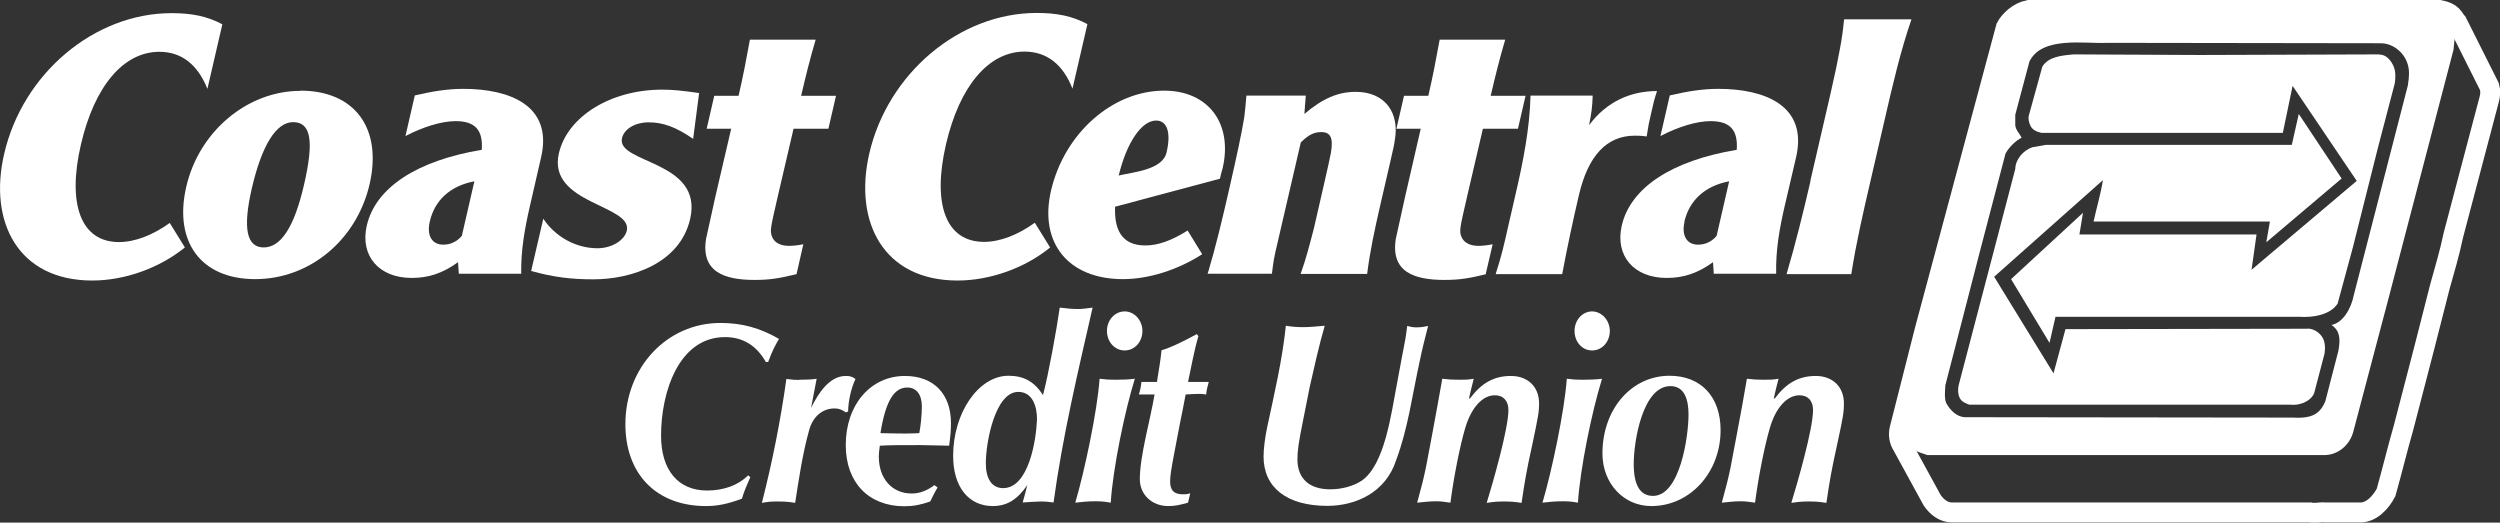
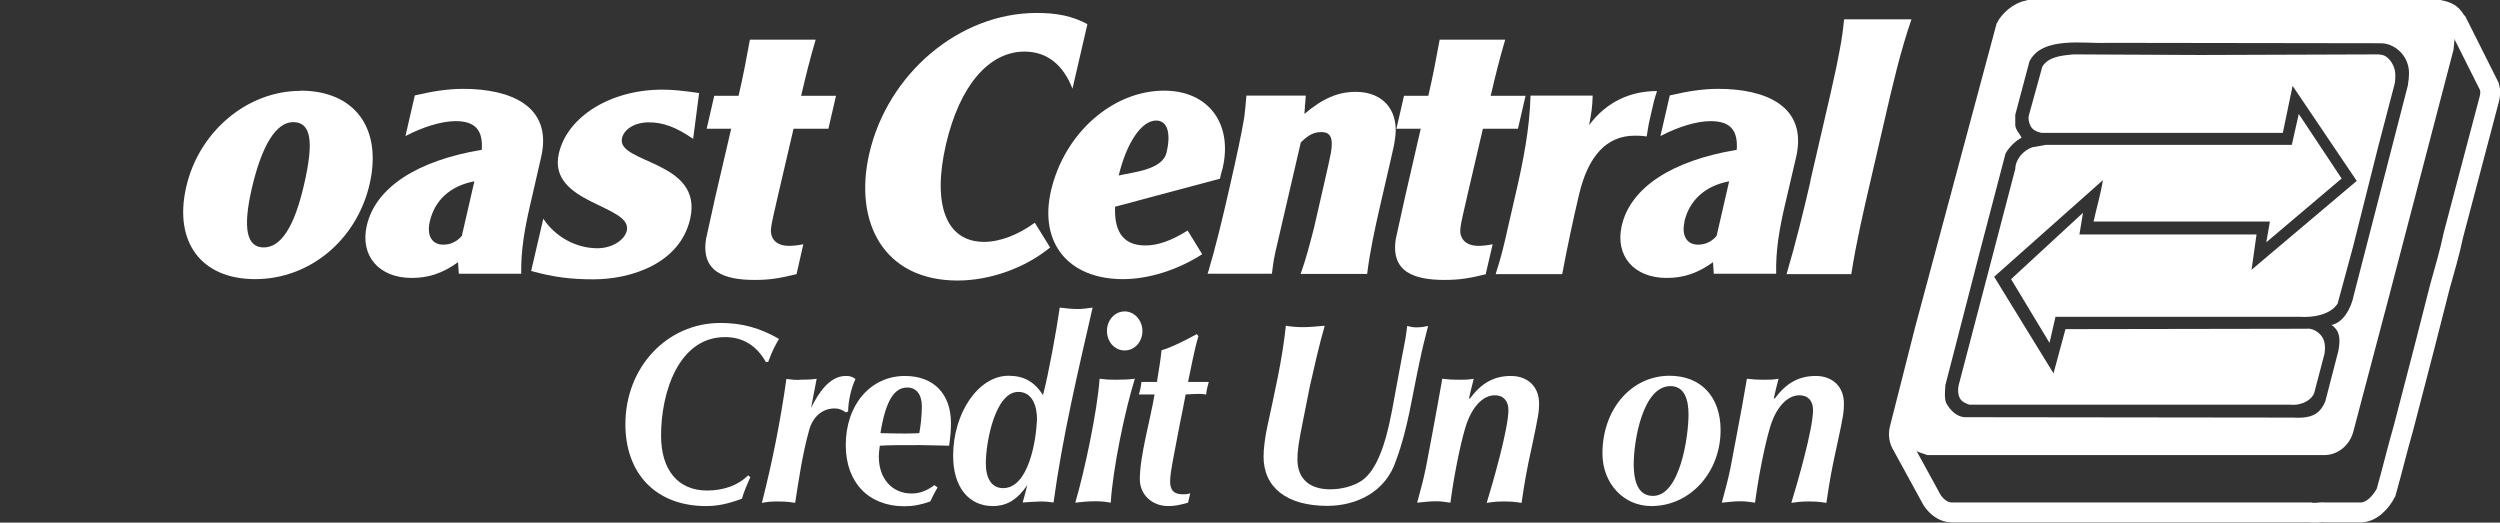
<svg xmlns="http://www.w3.org/2000/svg" id="Layer_2" data-name="Layer 2" viewBox="0 0 125.48 26.23">
  <rect x="0" y="0" width="125.48" height="26.23" fill="#333333" stroke="none" />
  <defs>
    <style>
      .cls-1 {
        stroke-miterlimit: 10;
      }

      .cls-1, .cls-2, .cls-3 {
        fill: none;
        stroke: #fff;
      }

      .cls-4 {
        fill: #fff;
        stroke-width: 0px;
      }

      .cls-2 {
        stroke-width: .72px;
      }

      .cls-3 {
        stroke-width: .7px;
      }
    </style>
  </defs>
  <g id="Layer_1-2" data-name="Layer 1">
    <path class="cls-4" d="M38.55,18.17h-.11c-.47-.83-1.15-1.25-2.05-1.25-2.32,0-3.21,2.76-3.21,4.94,0,1.73.85,2.76,2.31,2.76.85,0,1.57-.27,2.06-.76l.11.09c-.15.35-.32.71-.42,1.08-.71.26-1.2.37-1.81.37-2.47,0-4.04-1.59-4.04-4.11,0-2.86,2.09-5.08,4.77-5.08,1.08,0,1.99.25,2.94.8-.24.41-.33.59-.55,1.17" />
    <path class="cls-4" d="M40.1,19.06c.39,0,.64-.01.89-.05l-.28,1.46c.36-.72.91-1.6,1.74-1.6.21,0,.32.03.49.15-.21.43-.37,1.12-.37,1.63l-.11.05c-.21-.14-.35-.2-.57-.2-.62,0-1.1.42-1.28,1.1-.33,1.18-.51,2.42-.7,3.64-.35-.06-.55-.07-.9-.07-.3,0-.43.01-.77.07.52-2.03.94-4.14,1.23-6.22.3.04.44.05.63.05" />
    <path class="cls-4" d="M46.27,20.4c0-.59-.27-.95-.73-.95-.68,0-1.09.7-1.35,2.29.46.01.81.02,1.23.02.35,0,.44-.01.72-.02.07-.32.13-.95.13-1.34M47.06,24.47c-.14.22-.25.46-.37.7-.48.17-.86.24-1.3.24-1.79,0-2.94-1.19-2.94-3.07,0-2.02,1.24-3.47,2.97-3.47,1.44,0,2.31.9,2.31,2.36,0,.33-.01.52-.09,1.14-.48,0-.97-.03-1.46-.03-.95,0-1.48,0-2.02.03-.04.26-.05.42-.05.55,0,1.1.66,1.85,1.65,1.85.39,0,.75-.13,1.14-.42l.16.12Z" />
    <path class="cls-4" d="M51.11,19.67c-1.17,0-1.63,2.55-1.63,3.58,0,.79.31,1.25.87,1.25,1.28,0,1.66-2.4,1.7-3.46,0-.67-.24-1.37-.94-1.37M54.09,15.51c.21,0,.38-.02.75-.07-.74,3.24-1.51,6.47-1.96,9.78-.31-.04-.44-.05-.6-.05-.2,0-.64.03-.95.05.14-.5.16-.57.23-.87-.5.73-1.02,1.05-1.73,1.05-1.22,0-1.99-.97-1.99-2.52,0-2.17,1.28-4.02,2.78-4.02.77,0,1.3.3,1.73.97.26-.96.7-3.37.84-4.39.44.05.61.07.9.07" />
    <path class="cls-4" d="M57.34,16.61c0,.55-.39.98-.89.98s-.89-.43-.89-.98.4-.98.89-.98.89.45.89.98M55.98,19.06c.36,0,.66-.01.98-.05-.51,1.64-1.1,4.5-1.21,6.22-.34-.06-.49-.07-.77-.07-.39,0-.65.03-1.01.07.46-1.55,1.11-4.61,1.22-6.22.33.04.45.05.78.05" />
    <path class="cls-4" d="M60.67,19.17c-.05.21-.12.41-.13.63-.17-.03-.24-.03-.4-.03-.22,0-.42.02-.63.03-.09.51-.2,1.01-.3,1.52l-.28,1.47c-.13.67-.2,1.11-.2,1.36,0,.46.19.66.64.66.14,0,.2,0,.37-.05l-.11.47c-.47.13-.67.17-.99.17-.83,0-1.43-.58-1.43-1.35,0-1.17.53-2.99.74-4.25h-.79c.07-.21.11-.42.13-.63h.78c.08-.53.18-1.06.23-1.59.39-.11.98-.38,1.77-.81l.08.1c-.22.75-.35,1.52-.52,2.3h1.04Z" />
    <path class="cls-4" d="M65.4,16.42c.37,0,.73-.04,1.09-.07-.29,1.01-.52,2.04-.75,3.06l-.33,1.66c-.23,1.13-.29,1.56-.29,1.98,0,.97.59,1.51,1.65,1.51.57,0,1.16-.16,1.57-.43,1.17-.8,1.49-3.4,1.76-4.78l.26-1.4c.17-.87.2-1.01.27-1.59.2.05.28.07.45.07.18,0,.31-.01.6-.07-.15.58-.3,1.17-.42,1.76-.37,1.67-.59,3.4-1.19,4.99-.52,1.6-2.01,2.28-3.45,2.28-2.02,0-3.2-.91-3.2-2.48,0-.37.07-.93.18-1.46.36-1.68.76-3.38.94-5.1.25.04.5.07.84.07" />
    <path class="cls-4" d="M73.25,19.06c.32,0,.42,0,.72-.05-.09.33-.16.66-.24.99h.05c.59-.79,1.22-1.13,2.06-1.13s1.41.54,1.41,1.38c0,.42-.04.64-.34,2.06-.3,1.36-.38,1.85-.54,2.93-.4-.06-.57-.07-.87-.07-.32,0-.48.01-.88.07.31-1.01,1.09-3.71,1.09-4.66,0-.46-.25-.74-.68-.74-.63,0-1.19.63-1.49,1.65-.26.88-.58,2.48-.74,3.74-.38-.06-.53-.07-.74-.07-.31,0-.62.04-.93.07.24-.87.32-1.2.44-1.77l.32-1.69c.17-.92.34-1.84.5-2.76.35.04.5.05.86.05" />
-     <path class="cls-4" d="M80.8,16.61c0,.55-.39.98-.89.98s-.88-.43-.88-.98.4-.98.88-.98.89.45.89.98M79.43,19.06c.37,0,.66-.01.98-.05-.51,1.64-1.1,4.5-1.21,6.22-.34-.06-.49-.07-.77-.07-.39,0-.65.03-1.01.07.46-1.55,1.11-4.61,1.22-6.22.33.04.45.05.78.05" />
    <path class="cls-4" d="M83.84,19.38c-1.38,0-1.84,2.73-1.84,3.91,0,1.06.32,1.6.97,1.6,1.35,0,1.78-2.97,1.78-4.08,0-.68-.16-1.43-.91-1.43M82.88,25.4c-1.39,0-2.45-1.14-2.45-2.64,0-2.22,1.45-3.9,3.37-3.9,1.57,0,2.56,1.05,2.56,2.73,0,2.13-1.54,3.81-3.47,3.81" />
    <path class="cls-4" d="M88.55,19.06c.32,0,.41,0,.72-.05-.09.33-.17.66-.24.99h.05c.59-.79,1.22-1.13,2.06-1.13s1.41.54,1.41,1.38c0,.42-.03.64-.34,2.06-.3,1.36-.38,1.85-.54,2.93-.4-.06-.57-.07-.88-.07s-.47.01-.88.07c.31-1.01,1.09-3.71,1.09-4.66,0-.46-.25-.74-.68-.74-.63,0-1.2.63-1.49,1.65-.26.88-.58,2.48-.74,3.74-.38-.06-.53-.07-.75-.07-.31,0-.62.04-.92.07.24-.87.32-1.2.44-1.77l.32-1.69c.18-.92.34-1.84.5-2.76.35.04.5.05.86.05" />
-     <path class="cls-4" d="M9.28,12.42c-1.27,1.03-3.01,1.66-4.65,1.66C.92,14.08-.59,11.15.21,7.72,1.14,3.69,4.73.66,8.61.66c1.01,0,1.78.15,2.55.56l-.75,3.24c-.49-1.23-1.31-1.86-2.41-1.86-1.8,0-3.26,1.72-3.94,4.66-.7,3.03.02,4.89,1.91,4.89.81,0,1.7-.35,2.55-.96l.76,1.23Z" />
    <path class="cls-4" d="M13.23,12.42c.87,0,1.54-1.02,2.03-3.15.51-2.2.35-3.14-.55-3.14-.85,0-1.57,1.17-2.07,3.32-.46,2-.27,2.97.6,2.97M15.08,4.55c2.72,0,4.12,1.88,3.47,4.7-.65,2.8-3.01,4.76-5.74,4.76s-4.1-1.88-3.46-4.64c.64-2.78,3.07-4.81,5.73-4.81" />
    <path class="cls-4" d="M21.57,11.13c-.16.69.11,1.15.68,1.15.37,0,.69-.16.93-.44l.63-2.74c-1.22.23-2,.96-2.24,2.03M23.03,13.76l-.04-.6c-.78.56-1.48.79-2.33.79-1.64,0-2.6-1.11-2.25-2.63.44-1.9,2.51-3.26,5.77-3.8.07-.98-.32-1.44-1.31-1.44-.71,0-1.64.29-2.52.75l.47-2.04c.9-.21,1.65-.33,2.44-.33,2.31,0,4.5.83,3.9,3.43l-.56,2.44c-.27,1.17-.46,2.26-.44,3.41h-3.14Z" />
    <path class="cls-4" d="M27.27,10.98c.6.9,1.63,1.48,2.72,1.48.71,0,1.35-.39,1.47-.88.3-1.3-3.99-1.34-3.41-3.88.43-1.86,2.61-3.2,5.18-3.2.51,0,.96.04,1.86.17l-.3,2.3c-.87-.6-1.51-.83-2.24-.83-.67,0-1.22.33-1.33.79-.3,1.29,4.1,1.11,3.42,4.06-.51,2.22-2.93,3.03-4.86,3.03-1.11,0-2.02-.11-3.12-.42l.61-2.63Z" />
    <path class="cls-4" d="M39.98,13.76c-.86.21-1.35.29-2.1.29-1.52,0-2.71-.4-2.44-2.07.16-.71.31-1.42.47-2.13l.79-3.39h-1.23l.38-1.65h1.22c.22-.94.4-1.88.57-2.82h3.3c-.28.94-.51,1.88-.73,2.82h1.75l-.38,1.65h-1.75l-.79,3.39c-.38,1.65-.4,1.73-.29,2.03.11.29.42.46.84.46.18,0,.44-.02.73-.08l-.34,1.5Z" />
    <path class="cls-4" d="M52.71,12.42c-1.26,1.03-3.01,1.66-4.65,1.66-3.71,0-5.22-2.93-4.43-6.37.93-4.03,4.53-7.06,8.4-7.06,1.01,0,1.78.15,2.55.56l-.75,3.24c-.48-1.23-1.3-1.86-2.41-1.86-1.79,0-3.26,1.72-3.94,4.66-.7,3.03.01,4.89,1.91,4.89.81,0,1.7-.35,2.55-.96l.76,1.23Z" />
    <path class="cls-4" d="M58.55,7.66c.24-1.01.03-1.61-.52-1.61-.73,0-1.48,1.1-1.88,2.76.69-.17,2.19-.27,2.4-1.15M55.97,10.36c-.05,1.06.26,1.96,1.51,1.96.63,0,1.3-.23,2.13-.75l.73,1.19c-1.23.79-2.68,1.25-3.98,1.25-2.74,0-4.21-1.82-3.61-4.43.67-2.9,3.1-5.03,5.68-5.03,2.22,0,3.45,1.65,2.94,3.88-.03.11-.09.31-.14.54l-5.24,1.4Z" />
    <path class="cls-4" d="M60.61,13.76c.42-1.4.75-2.8,1.07-4.2.41-1.79.63-2.82.77-3.66.04-.35.07-.58.11-1.1h2.98l-.07.92c.93-.79,1.7-1.11,2.58-1.11,1.48,0,2.22,1.07,1.95,2.47-.02.17-.05.31-.21,1l-.53,2.3c-.26,1.13-.5,2.24-.64,3.37h-3.34c.28-.77.47-1.54.67-2.3l.52-2.27c.14-.62.28-1.23.33-1.5.13-.75-.01-1.05-.48-1.05-.36,0-.64.13-1.03.52l-1.16,5c-.21.9-.2.88-.29,1.59h-3.24Z" />
    <path class="cls-4" d="M74.6,13.76c-.86.21-1.35.29-2.1.29-1.52,0-2.71-.4-2.44-2.07.16-.71.31-1.42.47-2.13l.78-3.39h-1.22l.38-1.65h1.22c.22-.94.4-1.88.57-2.82h3.29c-.28.94-.51,1.88-.73,2.82h1.75l-.38,1.65h-1.76l-.79,3.39c-.38,1.65-.4,1.73-.29,2.03.11.29.43.46.84.46.18,0,.44-.02.73-.08l-.35,1.5Z" />
    <path class="cls-4" d="M75.07,13.76c.3-.94.42-1.46.65-2.49l.34-1.48c.39-1.67.72-3.34.76-4.99h3.12c-.02.61-.06.86-.18,1.48.89-1.19,2.09-1.71,3.41-1.71-.14.42-.19.64-.29,1.09-.11.46-.16.71-.23,1.19-.27-.04-.41-.04-.6-.04-1.4,0-2.34,1-2.8,2.98-.31,1.32-.59,2.64-.84,3.97h-3.34Z" />
    <path class="cls-4" d="M84.55,11.13c-.16.69.11,1.15.68,1.15.38,0,.69-.16.93-.44l.63-2.74c-1.22.23-2,.96-2.25,2.03M86.02,13.76l-.04-.6c-.78.56-1.48.79-2.33.79-1.64,0-2.6-1.11-2.25-2.63.44-1.9,2.51-3.26,5.77-3.8.07-.98-.32-1.44-1.31-1.44-.71,0-1.64.29-2.52.75l.47-2.04c.9-.21,1.65-.33,2.44-.33,2.31,0,4.5.83,3.9,3.43l-.57,2.44c-.27,1.17-.46,2.26-.43,3.41h-3.14Z" />
    <path class="cls-4" d="M90.86,9.1l.74-3.2c.2-.84.39-1.69.57-2.53.23-1.17.29-1.42.39-2.4h3.38c-.56,1.63-.94,3.28-1.32,4.93l-.74,3.2c-.36,1.55-.72,3.11-.96,4.66h-3.25c.46-1.55.84-3.11,1.2-4.66" />
    <path class="cls-1" d="M122.44.5c.69.13.69.41.89.62l1.62,3.23c.06.21.05.44-.02.67l-1.79,6.78c-.18.87-.44,1.74-.68,2.6l-.76,2.98-1.06,4.08c-.31,1.08-.57,2.16-.88,3.26-.25.48-.74,1.04-1.35,1h-1.71c-.24-.03-.51.06-.75,0h-17.99c-.4,0-.75-.27-.98-.61l-1.5-2.74c-.15-.23-.21-.54-.14-.83l1.27-5,4.07-15.17c.18-.35.63-.77,1.15-.87h.7s19.89,0,19.89,0Z" />
-     <path class="cls-3" d="M122.44.5c.69.13.69.41.89.62l1.62,3.23c.06.21.05.44-.02.67l-1.79,6.78c-.18.87-.44,1.74-.68,2.6l-.76,2.98-1.06,4.08c-.31,1.08-.57,2.16-.88,3.26-.25.48-.74,1.04-1.35,1h-1.71c-.24-.03-.51.06-.75,0h-17.99c-.4,0-.75-.27-.98-.61l-1.5-2.74c-.15-.23-.21-.54-.14-.83l1.27-5,4.07-15.17c.18-.35.63-.77,1.15-.87h.7s19.89,0,19.89,0Z" />
    <path class="cls-2" d="M121.99,1c.52,0,.83.45.87.77l-.07.67-3.21,12.28-1.81,6.85c-.14.54-.62.94-1.16.91h-19.82c-.61-.19-.59-.24-.81-.5-.14-.25-.11-.59-.03-.85l1.58-6.17,3.56-13.19c.29-.49.67-.71,1.02-.78h5.06s14.82.02,14.82.02Z" />
    <g>
      <path class="cls-4" d="M121.97,1.02l-14.8-.03h-5.05c-.35.08-.73.31-1.02.79l-3.55,13.18-1.58,6.16c-.08.26-.11.6.03.85.22.26.2.31.81.51h19.8c.53.02,1.02-.39,1.16-.92l1.8-6.84,3.21-12.26.07-.67c-.04-.33-.35-.78-.87-.77ZM120.87,4.23l-2.73,10.59c-.12.62-.52,1.38-1.12,1.49.42.28.46.68.35,1.29l-.66,2.55c-.25.56-.58.87-1.61.81l-16.47-.02c-.42-.01-.76-.36-.95-.72-.1-.25-.05-.6-.04-.88l1.73-6.7,1.29-4.93c.18-.33.5-.64.81-.8-.11-.22-.29-.37-.32-.62v-.53s.71-2.67.71-2.67c.63-1.3,2.8-.88,3.91-.94l13.72.02c.62,0,1.16.46,1.34,1,.12.33.09.72.03,1.07Z" />
      <path class="cls-4" d="M115.83,16.5l-12.16.02-.6,2.22-2.98-4.85,5.46-4.85c-.11.69-.32,1.4-.47,2.08h8.85l-.18,1.04,3.78-3.2-2.15-3.24-.35,1.55h-12.34s-.68.12-.68.12c-.45.15-.85.6-.86,1.09l-2.84,10.85c-.05.21-.04.45.05.64.09.19.3.28.48.34h16.09c.46.06,1.03-.14,1.22-.57l.48-1.83c.08-.25.09-.56.01-.82-.11-.33-.46-.59-.81-.6Z" />
      <path class="cls-4" d="M119.43,2.73l-9.01.03-6.34-.03c-.66.06-1.25.12-1.57.61l-.66,2.39c-.07.2-.02.41.07.6.12.22.34.29.55.34h12.11l.49-2.36,3.22,4.77-5.28,4.46.25-1.77h-8.89l.18-1.09-3.61,3.33,1.93,3.2.3-1.31h12.23c.68.05,1.56-.09,1.93-.66l.77-2.84,1.27-5.05.83-3.17c.04-.27.05-.6-.06-.85-.12-.28-.36-.59-.7-.59Z" />
    </g>
  </g>
</svg>